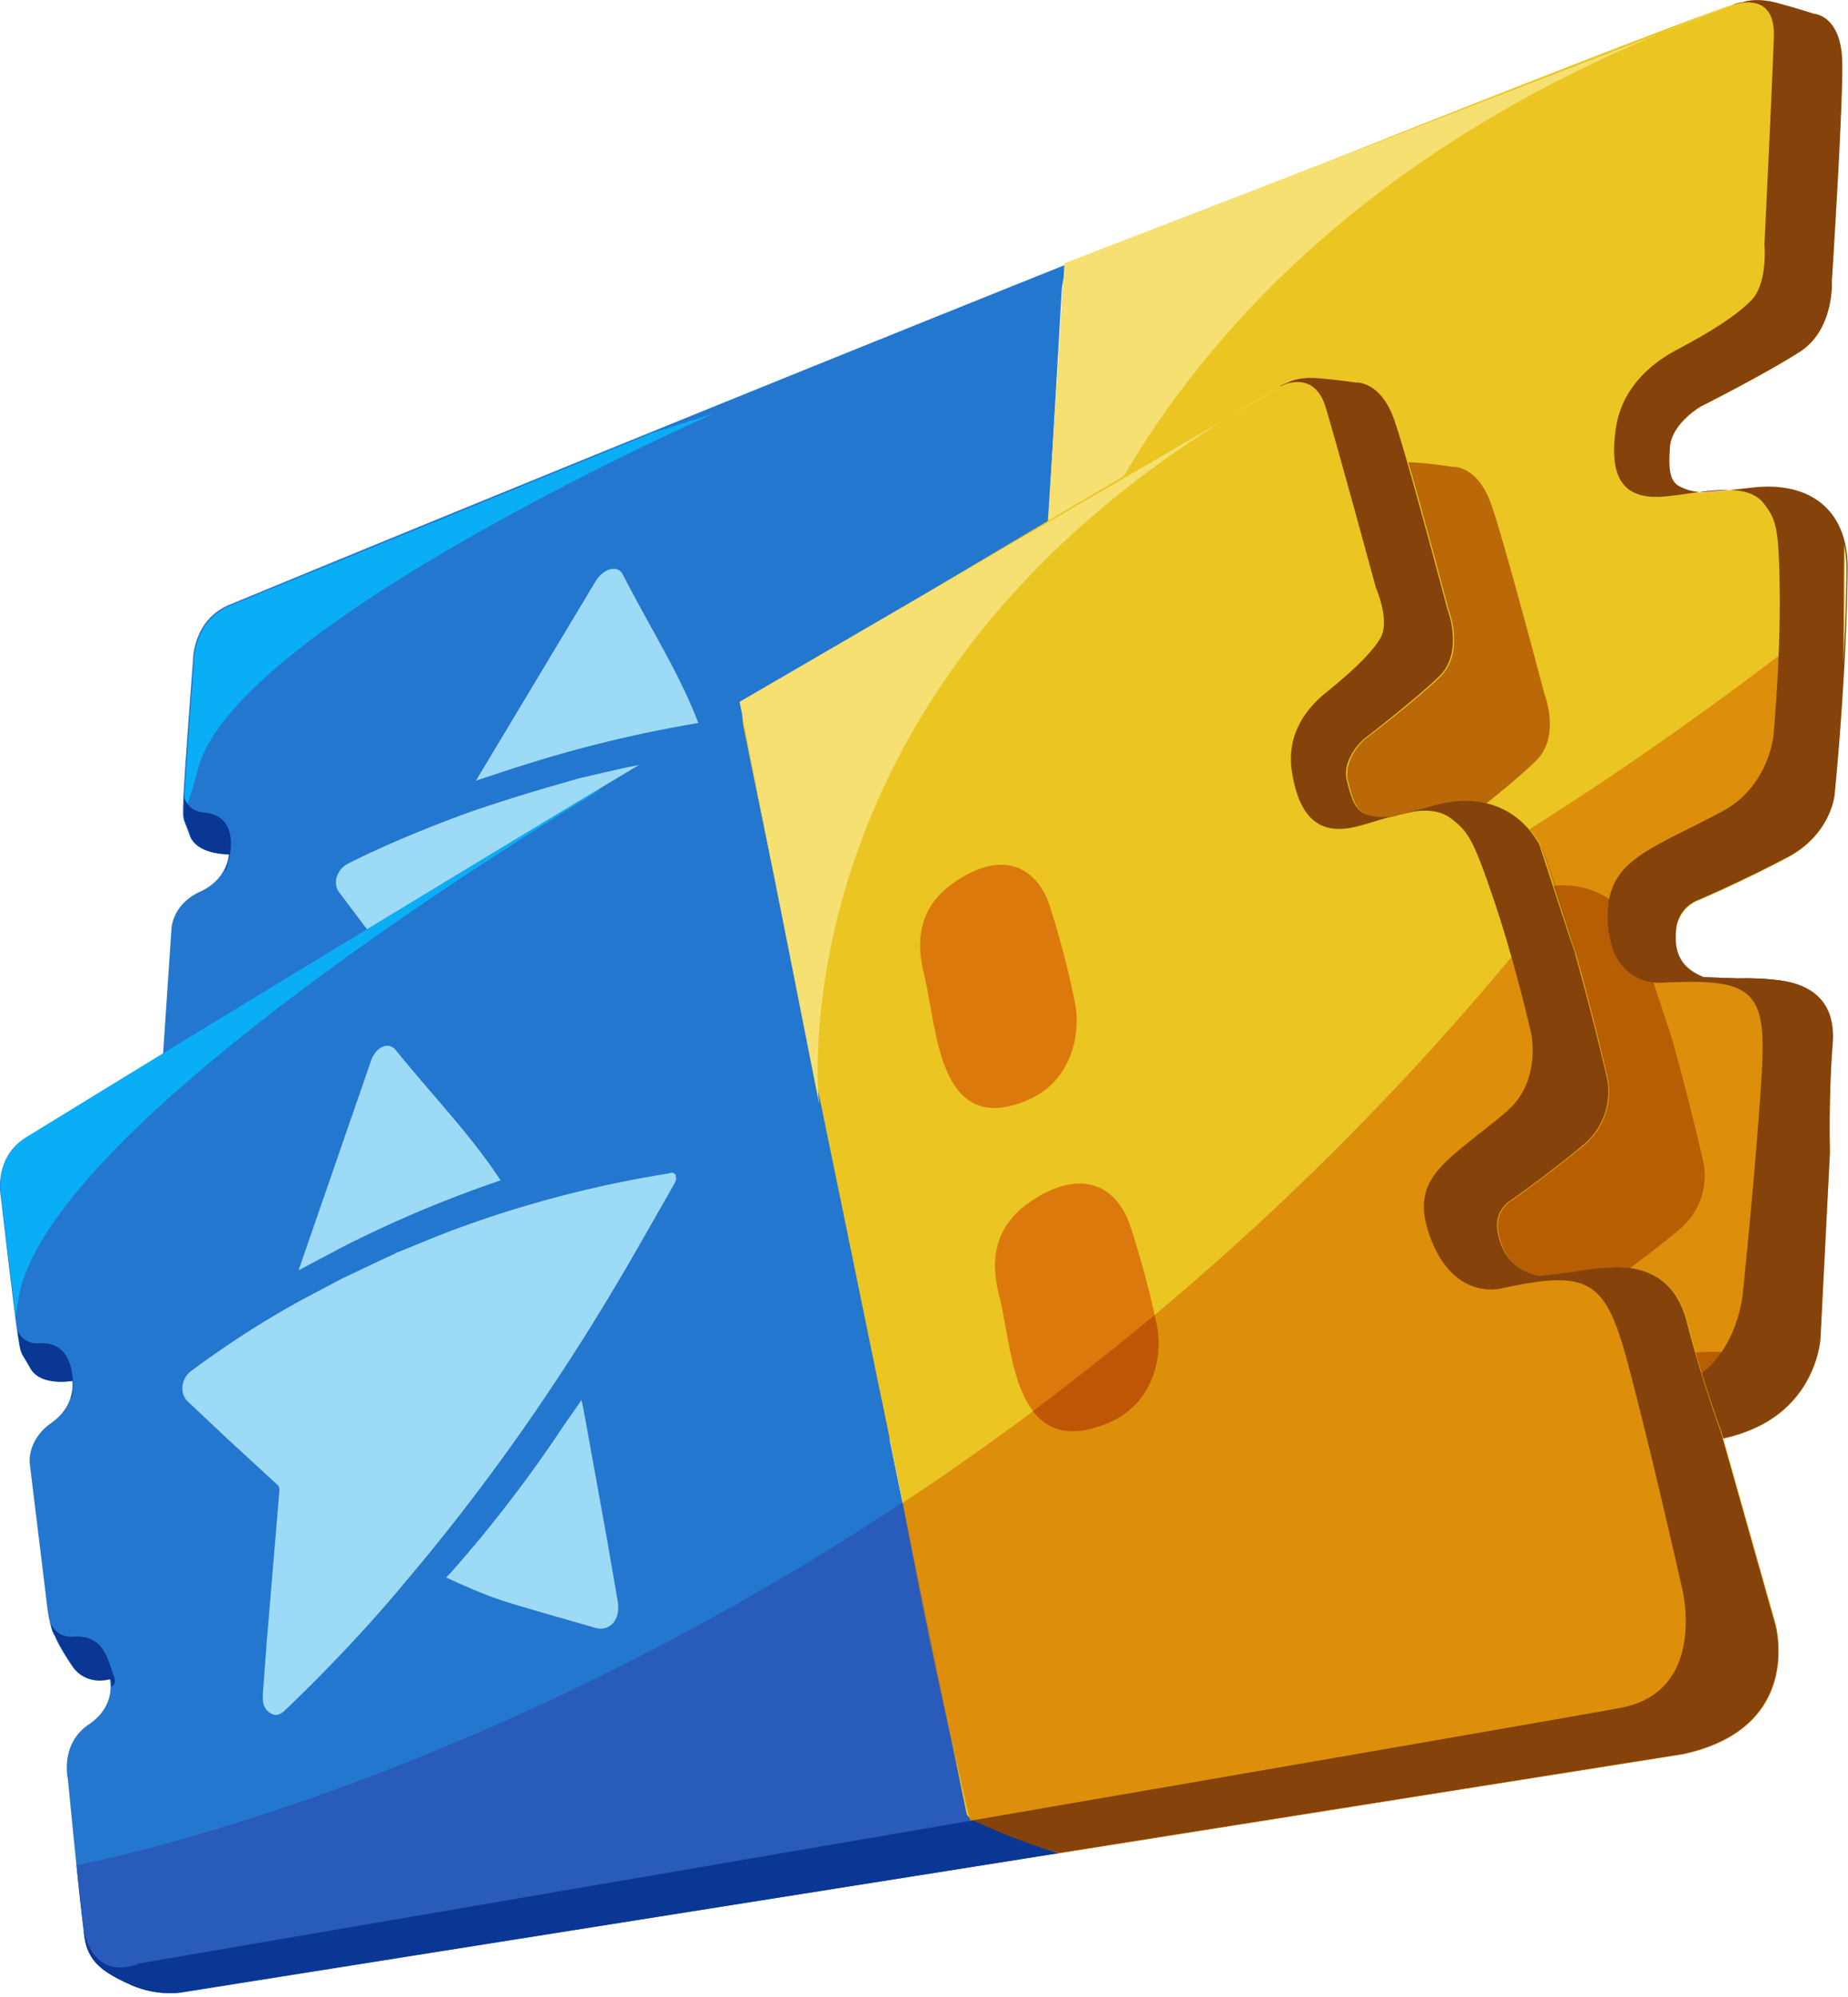
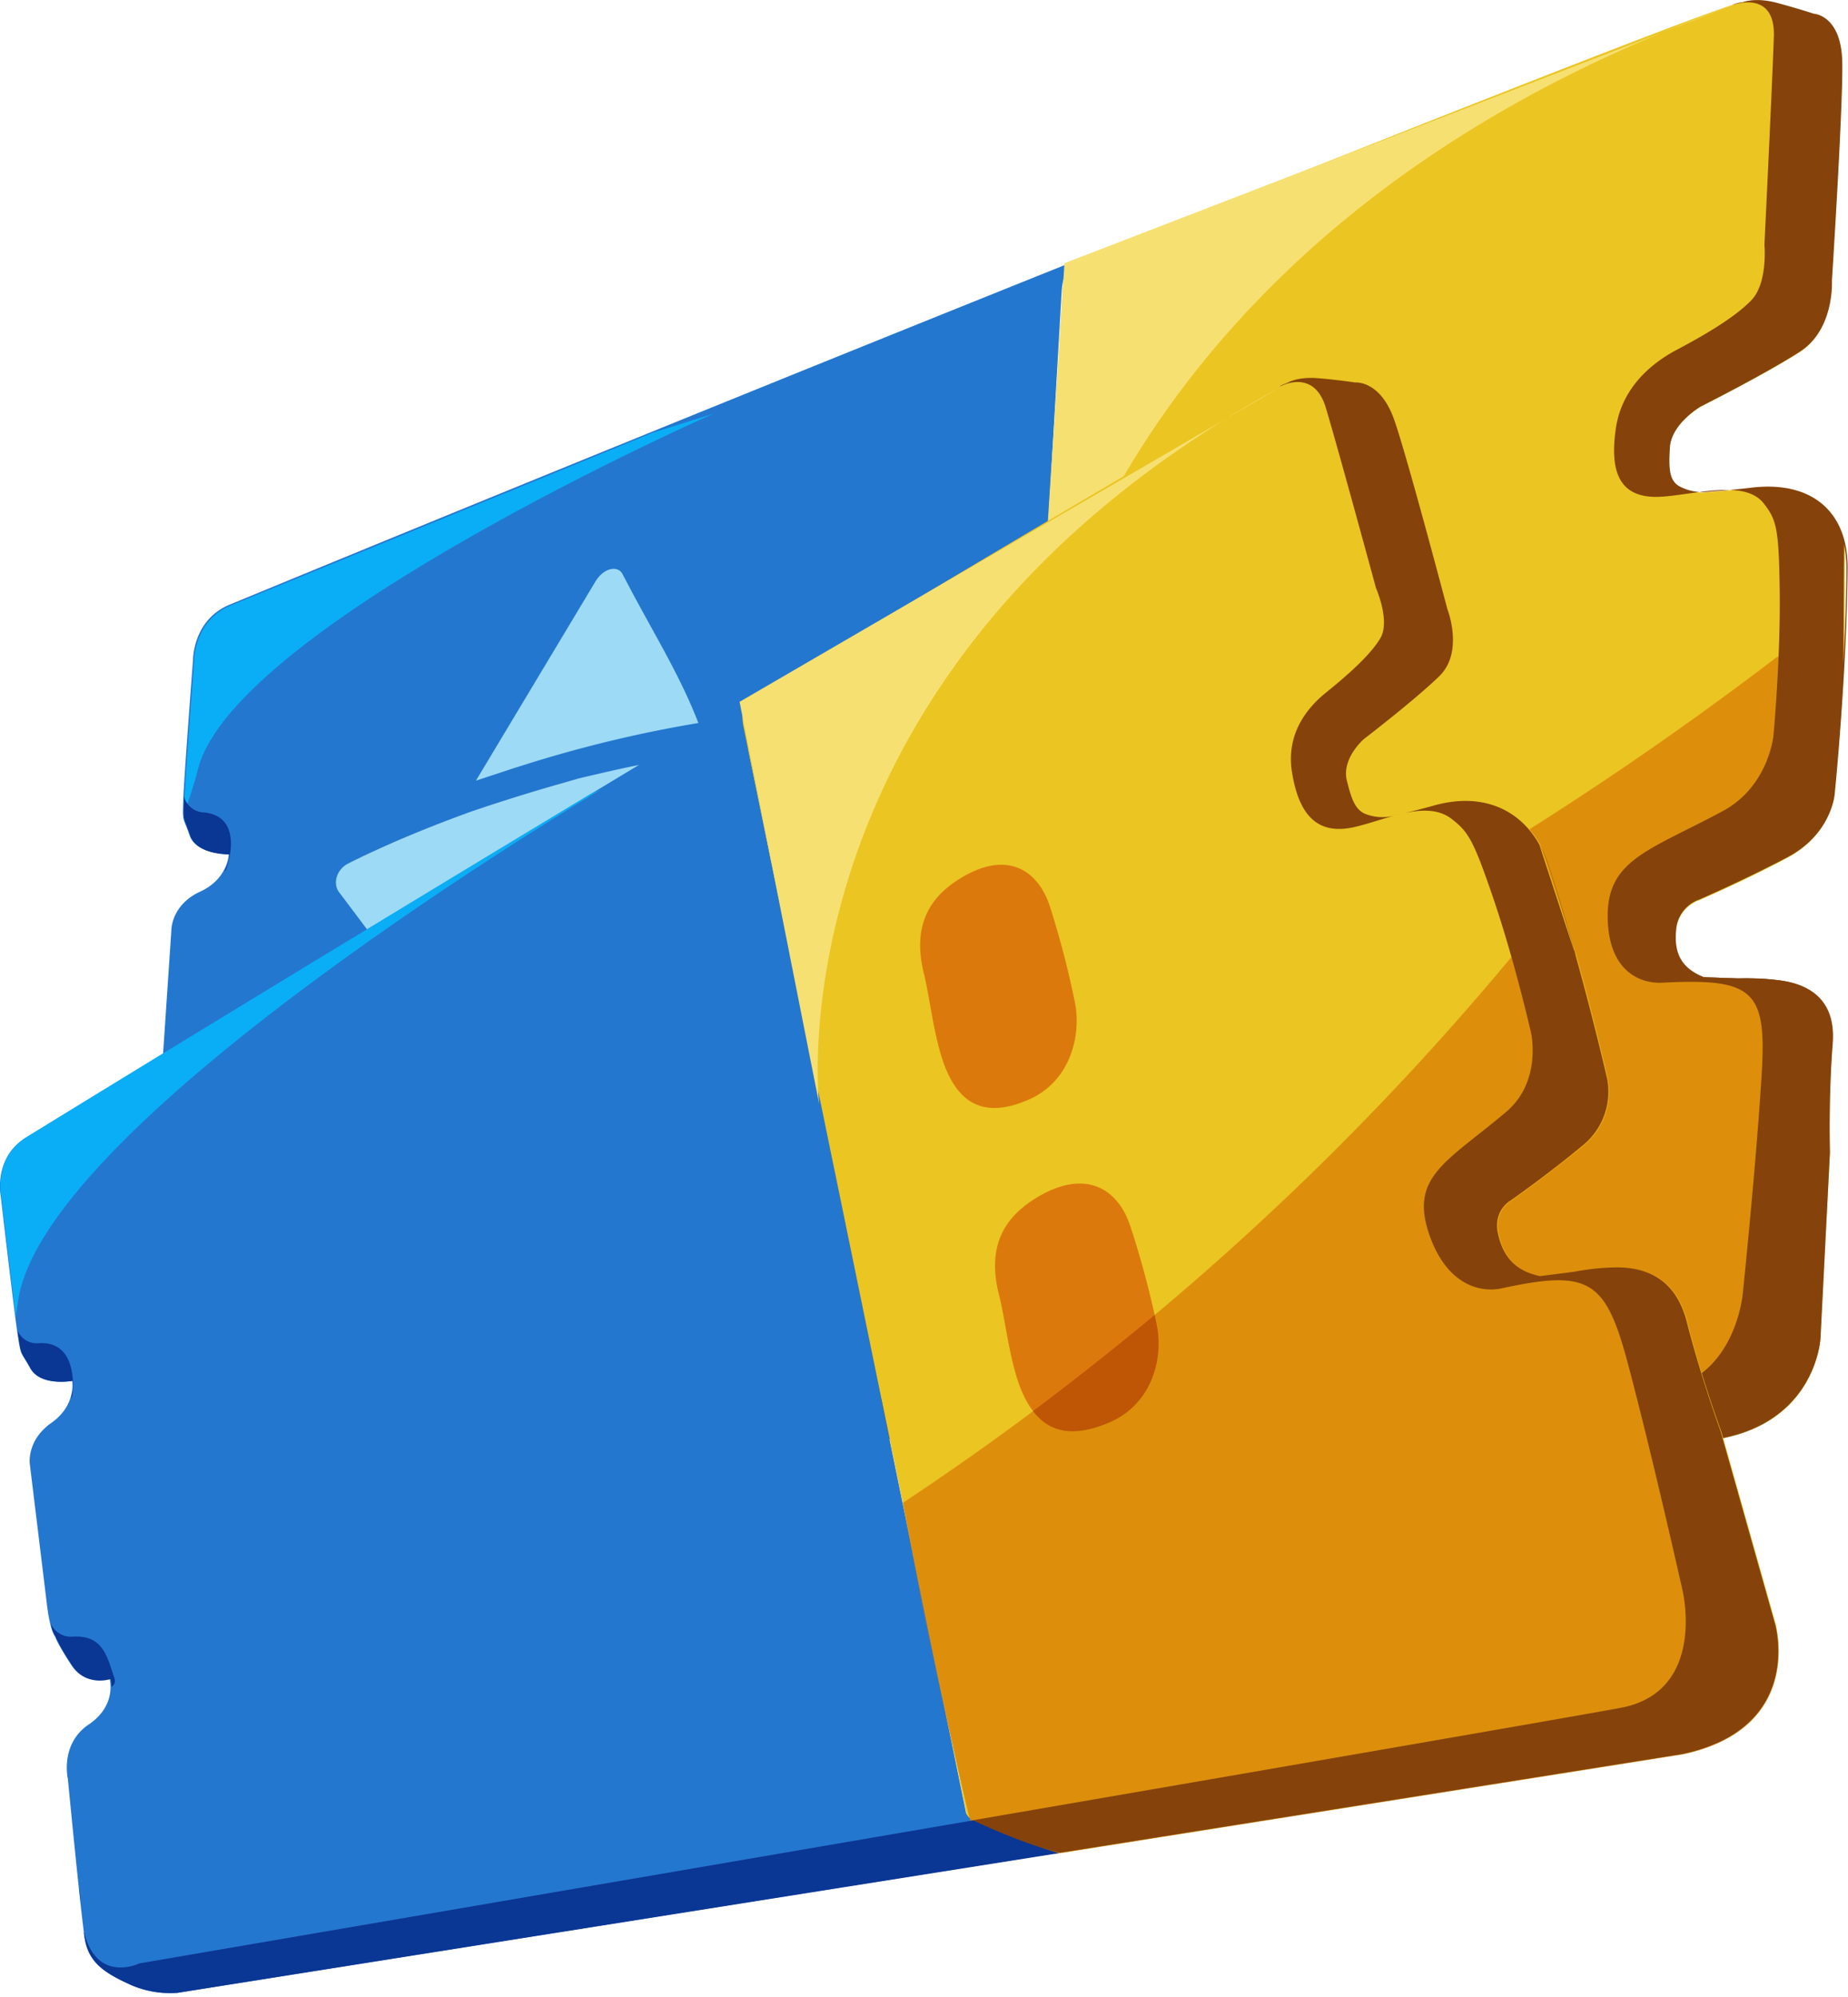
<svg xmlns="http://www.w3.org/2000/svg" fill="none" viewBox="0 0 471 509">
  <g clip-path="url(#clip0)" fill-rule="evenodd" clip-rule="evenodd">
    <path fill="#2477CF" d="M273.5 67.4s-2.5 1.1-2.9 6.7l-16.2 280.2s-.2.9 1.5 2.2c1.4 1.1 14.8 8.2 18.9 10.4L55 366.2a24.3 24.3 0 01-10.7-3.6c-5.7-3.5-9.2-6.4-9-12.1.2-5.7 3.2-37.2 3.2-37.2s-.4-8.4 7.6-11.9 7.3-10.1 7.3-10.1-6.2 1.2-8.7-4.4c-2.5-5.6-2.8-7.6-2.8-7.6s-1-1.5-.5-8.3l2.3-34.2s.1-6.2 7.3-9.5 7.3-9.6 7.3-9.6-8.3.2-10-4.8c-1.7-5-1.8-3.1-1.6-8.9.2-5.8 2.5-35.8 2.5-35.8s-.1-10.2 9.4-14.1c64.9-26.8 144.8-59.3 216.2-87.9l-1.3 1.2z" />
    <path fill="#0AAEF6" d="M50.5 195.9c-1 3.9-2.2 7.7-3.6 11.4l.1-3.1c.2-5.8 2.5-35.8 2.5-35.8s-.1-10.2 9.4-14.1l107.5-44 15.6-4.9c-.2 0-121.9 53.9-131.5 90.5z" />
    <path fill="#285BBA" d="M431.4 367.5l-376.3-1.2a24.3 24.3 0 01-10.7-3.6c-5.7-3.5-9.2-6.4-9-12.1l1.3-16.9c18.5-.7 208.1-8.6 416.3-166.3l17 .7c-1 18.8-2.7 34.4-2.7 34.4s-.8 10-12 16-22.5 10.8-22.5 10.8a9.1 9.1 0 00-5.9 7.8c-.5 6.2 1.6 9.8 7.1 12l8.7.3c3.3 0 6.6 0 9.8.4 8.8.9 15.2 5.2 14.3 16.3-1 14.2-.7 27.6-.7 27.6l-2.4 47.4c.2 0-.9 25-32.2 26.4z" />
    <path fill="#EBC522" d="M431.4 367.5L275 367c-4.2-2.2-17.5-9.3-19-10.4-1.6-1.3-1.4-2.2-1.4-2.2l16.2-280.2c.2-5.6 2.8-6.7 2.8-6.7l1.5-1C365 30.4 440.4.7 444 .6c0 0 3.2-1.2 8.4.1 5.1 1.3 9.8 2.9 9.8 2.9s6.6.3 7.2 11.3c.5 8.4-2.6 56.7-2.6 56.7s.7 12.4-8 18.1c-8.9 5.7-25.4 14-25.4 14s-7.6 4.4-7.9 10.6c-.3 5.2-.2 8.5 2.7 9.9a12.8 12.8 0 007.7 1.2s4.6-.3 10.5-1c13-1.5 21.6 4 23.8 14.6 0 10.1 0 20.4-.2 30.7-1 18.2-2.5 33-2.5 33s-.8 10-12 16-22.5 10.8-22.5 10.8a9.2 9.2 0 00-5.9 7.8c-.5 6.2 1.6 9.8 7.1 12l8.7.3c3.3 0 6.6 0 9.8.4 8.8.9 15.2 5.2 14.3 16.3-1 14.2-.6 27.6-.6 27.6l-2.5 47.4c.1-.2-1 24.7-32.3 26.2z" />
    <path fill="#D98206" d="M258.9 279.6A878.2 878.2 0 00453 167.4l16.9.7c-1 18.8-2.6 34.4-2.6 34.4s-.8 10-12 16-22.5 10.8-22.5 10.8a9.1 9.1 0 00-5.9 7.8c-.5 6.2 1.6 9.8 7.1 12l8.7.3c3.3 0 6.5 0 9.8.4 8.8.9 15.2 5.2 14.3 16.3-1.1 14.2-.7 27.6-.7 27.6l-2.4 47.4s-1.2 24.9-32.6 26.4L273 367s-11-5-18.3-10.5c.3 0 1.4-46 4.2-76.9z" opacity=".8" />
-     <path fill="#AE5202" d="M360.5 117.9c3.2.2 6.4.6 9.6 1.1 0 0 6-.6 9.6 8.6 2.8 7 13.9 49.2 13.9 49.2s4.3 10.8-2.1 17.1c-6.4 6.3-19.2 16-19.2 16s-5.8 5-4.3 10.7c1.3 4.8 2.2 7.7 5.3 8.6a12 12 0 007.5 0s4.2-.9 9.5-2.4c11.7-3.2 21.3.6 26.6 9.8l9.3 28.4c4.8 17.2 8 31.5 8 31.5a17.8 17.8 0 01-6.4 17.1c-8.9 7.4-18.2 13.9-18.2 13.9s-4.6 2.4-3.2 8.6c1.4 6.2 4.6 9.4 10.7 10.7l8.6-1.1c3.2-.6 6.4-1 9.6-1.1 8.8-.4 16.4 2.8 19.2 13.9l.2.7a36.8 36.8 0 01-23.4 8.4l-156.5-.5-28-.1L214 206.7c-1-5 1.1-6.4 1.1-6.4l1.1-1.1c74.3-44.6 133.6-79.6 136.8-80.1 0 0 2.5-1.5 7.5-1.2z" opacity=".8" />
-     <path fill="#DC790C" d="M317 124c-8.4 3.3-16.4 9.4-16.8 24-.2 6.4-1.9 15.8-1.3 23.6.7 9.5 4.8 16.7 19.2 13.1 11.9-2.9 18.1-14 18.9-23 .7-8.7 1-17.5.7-26.3-.3-10.5-6.9-16.7-20.7-11.4zm-3.3 85.7c-8.5 3.1-16.6 9-16.9 23-.1 6.2-1.8 15.3-1.1 22.8.8 9.2 5 16.1 19.6 12.8a25 25 0 0019-22c.6-8.5.8-17 .5-25.5-.4-10-7.2-16-21.1-11z" />
    <path fill="#BE5605" d="M315.3 268.3c-10.5 2.4-15.6-.5-18-5.8a931 931 0 0037.2-18.8l-.2 2.5a25 25 0 01-19 22.1z" />
    <path fill="#0A3694" d="M41.5 276.3a5.1 5.1 0 004.8 3.8c7.7.7 7.6 6 8.4 11.5a1.6 1.6 0 01-1.3 1.8c.2-.7.2-1.3.1-2 0 0-6.2 1.2-8.7-4.4-2.5-5.6-2.8-7.6-2.8-7.6-.4-1-.6-2-.6-3.1zm10.4-69.2c7.9.7 7.7 8.2 6 13.8-.1.5-.4 1-.8 1.3a9.9 9.9 0 001.4-4.4s-8.3.2-10-4.8c-1.7-5-1.8-3.1-1.6-8.9v-1a5.5 5.5 0 004.9 4zM36.3 338.6c0 1.3-.1 2.5-.3 3.8l.2-3.8zm238 28.4l-219.2-.7a24.3 24.3 0 01-10.7-3.6c-5.7-3.5-9.2-6.4-9-12l.1-1.7c.6 12.3 11.9 9.2 11.9 9.2l208.7-1.8c5.8 4 11.9 7.5 18.2 10.6z" />
    <path fill="#85430B" d="M274.6 367l156.8.5c31.4-1.5 32.6-26.4 32.6-26.4l2.4-47.4s-.4-13.4.7-27.6c.9-11-5.6-15.4-14.3-16.3a64.3 64.3 0 00-9.8-.4l-8.7-.3c-5.5-2.2-7.7-5.8-7.1-12a8.8 8.8 0 015.9-7.8s11.3-4.9 22.5-10.8 12-16 12-16 3.1-30.5 3.3-57.7c.1-14.3-9.1-22.3-24.4-20.5-5.9.7-10.5 1-10.5 1-2.6.4-5.3 0-7.7-1.2-2.9-1.4-3-4.6-2.7-9.9.3-6.2 7.9-10.6 7.9-10.6s16.5-8.3 25.3-14c8.8-5.7 8.1-18 8.1-18s3.1-48.4 2.6-56.8c-.6-11-7.2-11.3-7.2-11.3S457.7 2 452.4.6c-5.3-1.3-8.3 0-8.3 0-.7 0-1.3.2-2 .4l-.6.3s11-4.2 10.6 8c-.4 12.2-2.4 53.1-2.4 53.1s.9 9.7-3.3 14.1-12.1 9-19.1 12.7c-6.2 3.3-14 9.5-15.5 20.2s.7 18 11.9 17.2c8.6-.6 21-4.4 25.8 1.7 3.3 4.2 3.9 6.4 4.1 22.8.2 17-1.6 36.4-1.6 36.4s-1.2 13-13 19.3c-19.4 10.4-30.1 12.5-29.2 28.5.7 12.3 8.2 15.5 13.9 15.2 23.3-1.2 26.6 2 25.3 23.3-1.4 23-4.8 55.8-4.8 55.8s-1.9 23.8-23.4 25c-4.9.1-82.3 1-164.8 1.6-.1.3 9.8 7.2 18.6 10.8zM470 138.8c.4 2 .6 4 .6 6 0 8.2-.4 16.7-.8 24.6l.2-30.6z" />
    <path fill="#9DDAF5" d="M222.9 190.8a1 1 0 00.1-.9c-.2-.7-.9-.6-1.5-.7a298 298 0 00-58.1 5.7c-5.3 1-10.6 2.3-15.8 3.5l-3.1.9a481 481 0 00-23.9 7.4 336 336 0 00-20.5 8.1c-3.8 1.7-7.6 3.4-11.3 5.3-2.9 1.4-4.1 5-2.4 7.3l8.2 10.9 10 13c.2.3.3.7.3 1.1v.2a.4.4 0 01-.1.3L94 288.4l-1.5 4.9-.7 2.4-1.5 4.9-.3 1.4a4 4 0 00.9 3.3c1.1 1.1 2.3 1.2 3.8.2a494.8 494.8 0 0036.2-25.7 555.2 555.2 0 0043.4-37.7c9-8.6 18-17.8 27-27.3 6.9-7.4 13.7-15.1 20.7-22.9l.7-.8a.8.8 0 01.2-.3zM179.3 248a373.3 373.3 0 01-36.5 31.2l-1.3.9a66 66 0 005.9 3.7c2.5 1.5 5.3 3.1 7.3 4.1 6.6 3.3 13.6 6.3 20.6 9.6 3.6 1.7 7-.9 7.2-5.5.2-4.3.9-12.4.9-14.5l1.8-31.4.2-3.1v-.8l-6.1 5.8zm-48-52.3l1-.3a323.9 323.9 0 0145.7-11.1c-5-12.9-11.7-23.2-19.3-37.9-1.1-2.2-4.2-1.7-6.2.8l-.1.1-.5.7-30.6 51 10-3.3z" />
    <path fill="#F6E071" d="M441.2 1.5L271.3 67.1l-7.1 110.4s17.5-118.7 177-176z" />
    <path fill="#2477CF" d="M190.6 178.8s-2.1 1.4-1.1 6.4L246.2 462s.1 1 2.1 2.1c1.8 1 17.3 6.4 22.1 8.1L45.2 508c-4 .3-8.1-.4-11.8-2-6.6-3-10.8-5.6-11.8-11.9-1-6.3-4.3-40.6-4.3-40.6s-2.1-8.9 5.3-13.9 5.3-11.8 5.3-11.8-6 2.2-9.6-3.2c-3.6-5.4-4.3-7.5-4.3-7.5s-1.3-1.4-2.1-8.6l-4.3-35.3s-.9-6 5.5-10.5 5.3-10.7 5.3-10.7-8 1.5-10.7-3.2c-2.6-4.7-2.3-2.8-3.2-8.6C3.6 334.4.2 305 .2 305s-2-9.8 6.4-15a22532 22532 0 01185-112.3l-1 1.2z" />
    <path fill="#0AAEF6" d="M4.6 331.7l-.6 4-3.7-30.8s-2-9.8 6.4-15c44.5-27.4 95.6-58.4 143.8-87.5l2.7-1.2c0 .1-142.1 84-148.6 130.5z" />
-     <path fill="#285BBA" d="M428.9 447.1l-383.7 61c-4 .2-8.1-.5-11.8-2.2-6.6-2.9-10.8-5.5-11.8-11.8-.4-2.7-1.3-10.5-2.1-18.6 22.3-4.5 212-47 365.5-231.5l16.2-1.9c5 17.8 8.4 33 8.4 33a17.8 17.8 0 01-6.4 17c-8.9 7.4-18.2 14-18.2 14s-4.6 2.3-3.2 8.5c1.4 6.2 4.6 9.4 10.7 10.7l8.6-1c3.2-.6 6.4-1 9.6-1.2 8.8-.4 16.4 2.8 19.2 14 3.6 14.3 8.6 27.7 8.6 27.7l14 49.2s7.5 26.4-23.6 33.1z" />
    <path fill="#EBC522" d="M428.9 447.1l-158.4 25.2c-4.9-1.7-20.5-7.1-22.2-8.1-2-1.1-2-2.1-2-2.1l-56.8-276.8c-1-5 1.2-6.4 1.2-6.4l1-1.1c74.4-44.7 133.7-79.7 136.9-80.2 0 0 2.3-1.4 7.4-1.1 3.3.2 6.5.6 9.7 1.1 0 0 6-.6 9.6 8.6 2.8 7 13.9 49.2 13.9 49.2s4.3 10.8-2.1 17.1c-6.5 6.3-19.3 16-19.3 16s-5.7 5-4.2 10.7c1.2 4.8 2.1 7.7 5.2 8.6a12 12 0 007.6 0s4.2-.9 9.5-2.4c11.7-3.2 21.3.6 26.6 9.8l9.3 28.4c4.8 17.2 8 31.5 8 31.5a17.8 17.8 0 01-6.4 17.1c-9 7.4-18.2 13.9-18.2 13.9s-4.6 2.4-3.2 8.6c1.4 6.2 4.6 9.4 10.7 10.7l8.6-1.1c3.1-.6 6.3-1 9.6-1.1 8.8-.4 16.4 2.8 19.2 13.9 3.6 14.4 8.6 27.8 8.6 27.8l13.9 49.2c-.1 0 7.4 26.3-23.7 33z" />
    <path fill="#D98206" d="M230.1 383.1a714.8 714.8 0 00155-139l16.2-1.9c5 17.8 8.4 32.9 8.4 32.9a17.8 17.8 0 01-6.4 17.1c-8.9 7.4-18.2 13.9-18.2 13.9s-4.6 2.4-3.2 8.6c1.4 6.2 4.6 9.4 10.7 10.7l8.6-1.1c3.2-.6 6.4-1 9.6-1.1 8.8-.4 16.4 2.8 19.2 13.9 3.6 14.4 8.6 27.8 8.6 27.8l13.9 49.2s7.6 26.4-23.5 33.1l-160.1 25.4s-12.6-3.6-21.6-8.3a1623 1623 0 01-17.2-81.2z" opacity=".8" />
    <path fill="#DC790C" d="M245.1 223.7c-7 4.2-13 11-9.6 24.6 1.5 6.1 2.4 15.1 4.9 22.4 3.2 9 9 15.2 21.8 9.6 10.5-4.6 13.4-16.1 11.8-24.6a233.8 233.8 0 00-6.4-24.6c-3.1-9.5-11-14.3-22.5-7.4zm19.6 81.3c-7.3 4.3-13.6 11.2-10.1 25 1.6 6.2 2.5 15.4 5.1 22.8 3.3 9.1 9.4 15.5 22.8 9.8 11-4.6 14.1-16.4 12.3-25a236 236 0 00-6.7-25c-3.2-9.7-11.4-14.6-23.4-7.6z" />
    <path fill="#BE5605" d="M282.5 362.7c-9.7 4.1-15.5 1.9-19.2-3a808 808 0 0031-24.5l.5 2.5c1.8 8.6-1.2 20.4-12.3 25z" />
    <path fill="#0A3694" d="M13 414a5.6 5.6 0 005.5 3.2c7.8-.5 8.8 5.1 10.7 10.7a1.8 1.8 0 01-.8 2.1c0-.7 0-1.4-.2-2 0 0-6 2.1-9.7-3.3-3.6-5.4-4.3-7.5-4.3-7.5A7.3 7.3 0 0113 414zm-3.1-71.6c7.8-.5 9.1 7 8.6 12.8 0 .5-.2 1-.5 1.4.5-1.5.7-3 .5-4.6 0 0-8.1 1.5-10.7-3.2-2.6-4.7-2.3-2.8-3.2-8.6l-.1-1a5.3 5.3 0 005.4 3.2zM20.1 481c.3 1.4.4 2.8.4 4.2a38.3 38.3 0 00-.4-4.2zm249.7-8.6L45.2 508c-4 .3-8.1-.4-11.8-2-6.6-3-10.8-5.6-11.8-11.9a7.2 7.2 0 01-.2-1.7c3.2 13.4 14.1 8.1 14.1 8.1L248.2 464c7 3.2 14.2 6 21.6 8.4z" />
    <path fill="#85430B" d="M270.1 472.3l158.8-25.2c31.1-6.7 23.5-33.1 23.5-33.1l-13.9-49.2s-4.9-13.4-8.6-27.8c-2.8-11.1-10.5-14.3-19.2-13.9-3.2.1-6.4.5-9.6 1.1l-8.6 1.1c-6-1.3-9.3-4.6-10.7-10.7-1.4-6.1 3.2-8.6 3.2-8.6s9.3-6.5 18.2-13.9a17.6 17.6 0 006.4-17.1s-6.7-29.3-15-54.5c-4.3-13.1-15.3-19-29-15.2-5.3 1.5-9.5 2.4-9.5 2.4a12 12 0 01-7.5 0c-3.1-.9-4.1-3.8-5.3-8.6-1.5-5.7 4.3-10.7 4.3-10.7s12.8-9.8 19.2-16c6.4-6.2 2.1-17.1 2.1-17.1s-11.1-42.1-13.9-49.2c-3.6-9.2-9.6-8.6-9.6-8.6s-4.6-.7-9.6-1.1c-5-.4-7.5 1.1-7.5 1.1l-1.7.7-.5.4s8.7-5 11.8 5.3c3.1 10.3 12.8 46 12.8 46s3.7 8.4 1.1 12.8-8.6 9.6-13.9 13.9c-4.7 3.8-10.2 10.4-8.6 20.3 1.6 9.9 5.8 16.3 16 13.9 7.9-1.8 18.2-7 24.6-2.1 4.3 3.3 5.6 5.3 10.7 20.3 5.4 15.8 9.6 34.2 9.6 34.2s2.9 12.5-6.4 20.3c-15.3 12.9-25 16.6-19.2 32.1 4.5 12 12.7 14 18.2 12.8 22.2-4.8 26.4-2.2 32.1 19.2 6.2 23.3 13.9 57.7 13.9 57.7s6.2 25.3-15 29.9c-4.8 1-82.2 14.4-165.8 28.8.2.1 12.2 5.9 22.1 8.3zm122.2-257.1c1 1.7 1.8 3.5 2.4 5.4a456 456 0 016.9 23l-9.3-28.4z" />
-     <path fill="#9DDAF5" d="M172.3 300.4l-.1-.9a1.2 1.2 0 00-1.6-.4 286 286 0 00-54.7 14.3c-4.9 1.8-9.7 3.9-14.5 5.8-.9.4-1.9 1-2.8 1.3L87 326l-10 5.3a241.7 241.7 0 00-28.3 18.2c-2.5 1.8-3 5.7-.9 7.7l10.3 9.7 12.6 11.6a1.4 1.4 0 01.5 1v.6L68 418.3l-.4 5.4-.2 2.7-.4 5.3v1.5a4.2 4.2 0 001.6 3.3c1.3 1 2.6.8 3.9-.4a396 396 0 0011.3-11.2c6.5-6.7 13-13.8 19.3-21.4a535.4 535.4 0 0034.3-45.1c6.8-10 13.5-20.5 19.9-31.3 4.9-8.3 9.7-16.8 14.6-25.4l.4-.9v-.4zm-28.7 63.1a339 339 0 01-28.8 37.5l-1.1 1.1 3 1.4 3.7 1.6c2.8 1.2 6 2.4 8.2 3.1 7.4 2.3 15.1 4.4 22.9 6.7 4 1.2 6.8-2.1 5.9-6.9l-2.6-15.1-5.8-32.1-.6-3.1-.2-.8-4.6 6.6zM85 319.1l.9-.5a299.9 299.9 0 0141.7-17.7c-7.7-11.7-16.4-20.5-26.8-33.3-1.6-1.9-4.3-1-5.7 1.6a.1.1 0 01-.1.1l-.3.7-18.6 53.8 8.9-4.7z" />
    <path fill="#F6E071" d="M326.3 98.7l-137.8 80.2 20.3 102.6c-.1-.1-13-111.3 117.5-182.8z" />
  </g>
  <defs>
    <clipPath id="clip0">
      <path fill="#fff" d="M0 0h471v508H0z" />
    </clipPath>
  </defs>
</svg>